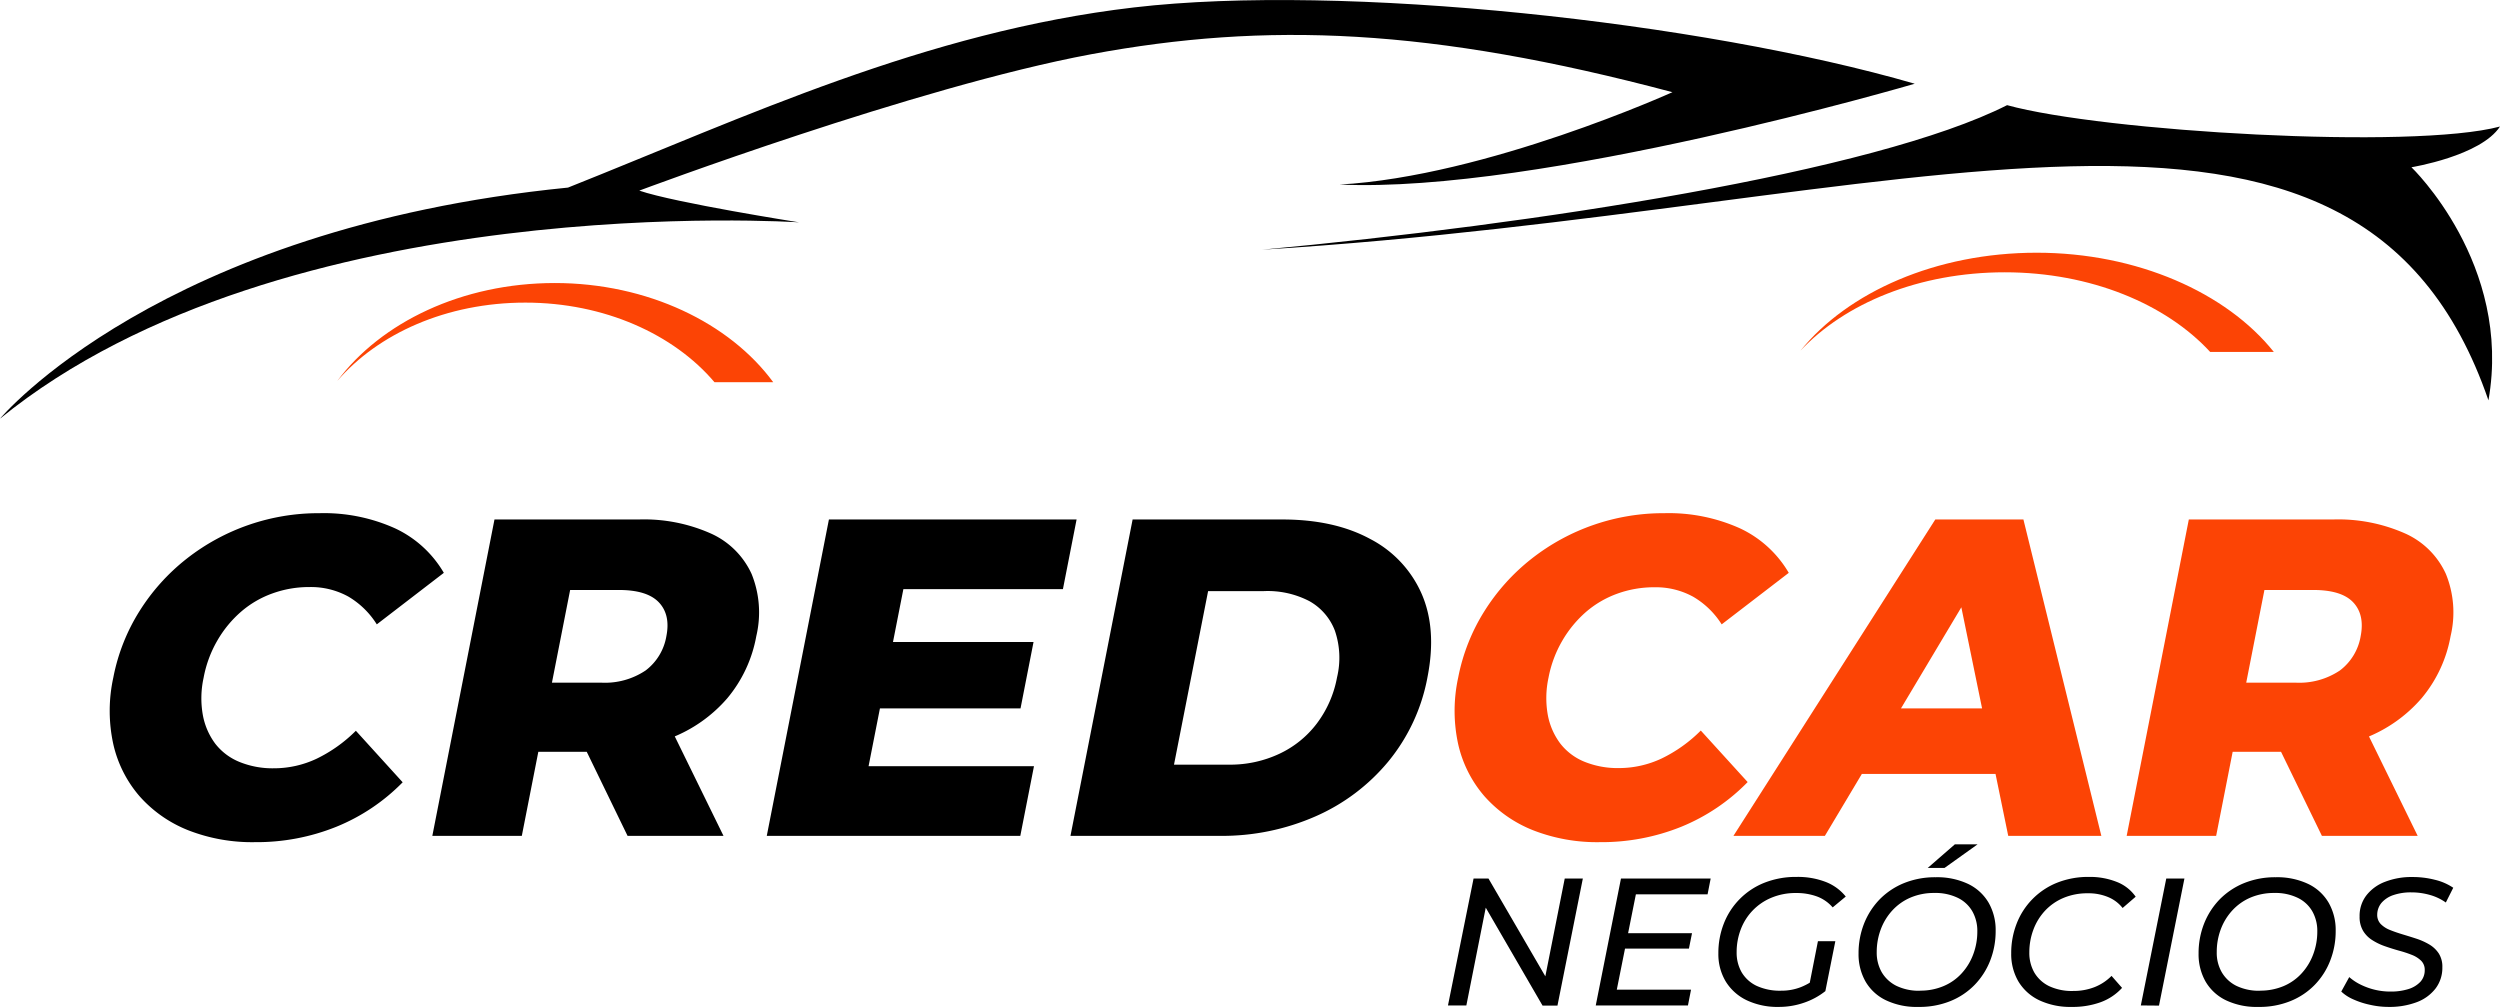
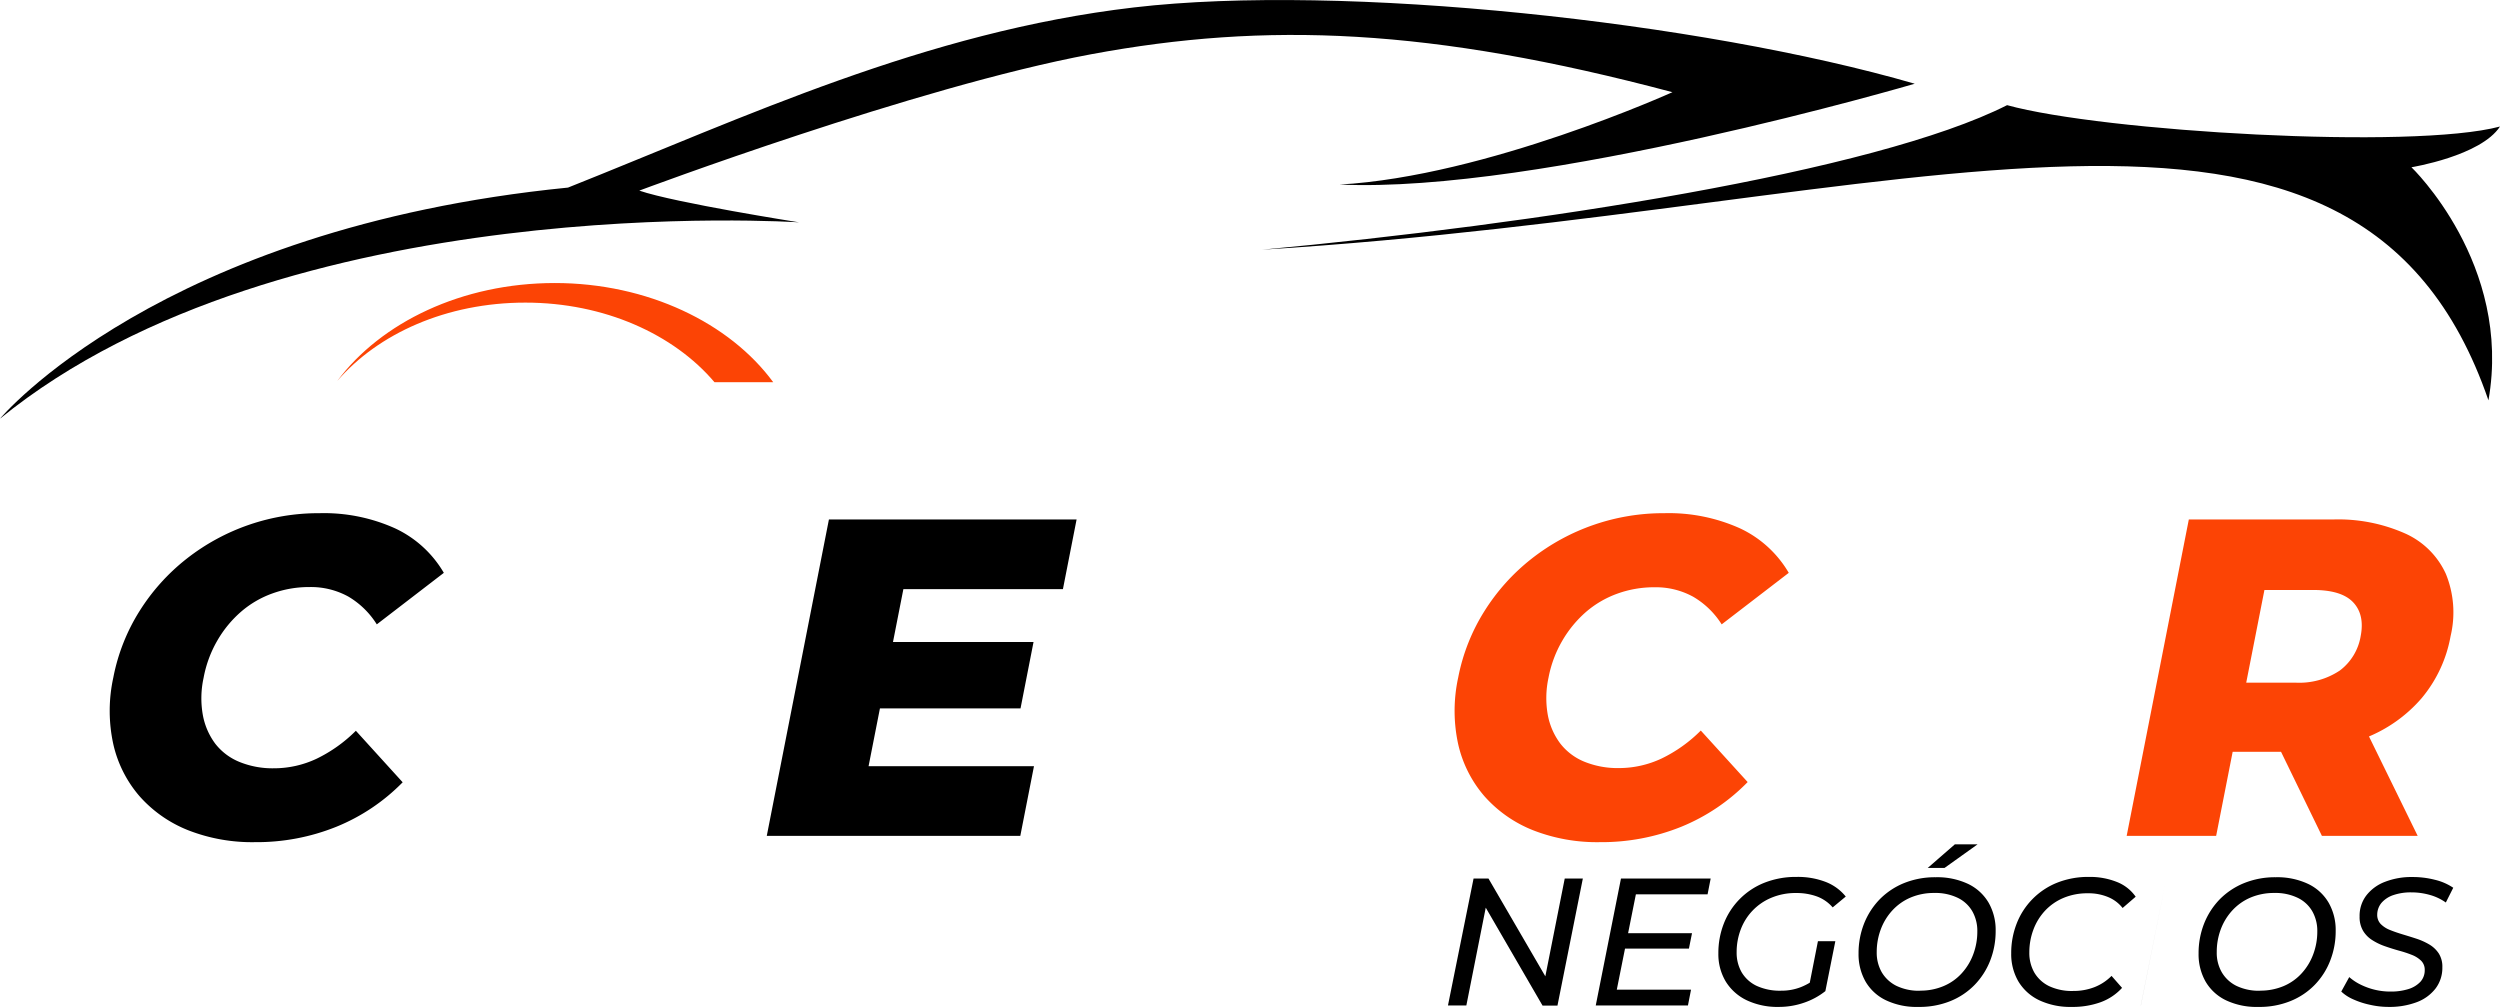
<svg xmlns="http://www.w3.org/2000/svg" viewBox="0 0 460.99 185.67">
  <defs>
    <style>.cls-1{fill:#fc4405;}</style>
  </defs>
  <g id="Camada_2" data-name="Camada 2">
    <g id="Camada_1-2" data-name="Camada 1">
      <path d="M47,155.29a32.29,32.29,0,0,1-12.31-2.2,23.61,23.61,0,0,1-8.94-6.25,22.11,22.11,0,0,1-4.86-9.63,28.69,28.69,0,0,1,0-12.25,35.71,35.71,0,0,1,4.82-12.25,37.85,37.85,0,0,1,8.64-9.63,39.4,39.4,0,0,1,24.58-8.45,31.93,31.93,0,0,1,13.91,2.79,20.39,20.39,0,0,1,9,8.21l-12.36,9.5A15.42,15.42,0,0,0,64.22,110a14.3,14.3,0,0,0-7.16-1.75,19.81,19.81,0,0,0-6.81,1.17,18.23,18.23,0,0,0-5.79,3.37,20.77,20.77,0,0,0-4.37,5.3A21.45,21.45,0,0,0,37.54,125a17.59,17.59,0,0,0-.14,6.83,12.63,12.63,0,0,0,2.29,5.3,10.79,10.79,0,0,0,4.47,3.37,16.16,16.16,0,0,0,6.35,1.17,18.45,18.45,0,0,0,7.84-1.75,26.59,26.59,0,0,0,7.27-5.17l8.63,9.5A36.16,36.16,0,0,1,62,152.46,39.3,39.3,0,0,1,47,155.29Z" />
-       <path d="M79.72,154.13,91.18,95.79h26.59a30.32,30.32,0,0,1,13.32,2.59,15,15,0,0,1,7.5,7.45,18.89,18.89,0,0,1,.87,11.46,24.64,24.64,0,0,1-5.38,11.5,26.29,26.29,0,0,1-10.4,7.3,38.29,38.29,0,0,1-14.33,2.54H91.85l8.79-7-4.42,22.5Zm20.55-20.59-5.91-7.66h16.5a13.44,13.44,0,0,0,8.19-2.25,10,10,0,0,0,3.83-6.34q.77-3.92-1.37-6.2t-7.3-2.3H97.71l8.91-7.58Zm15.45,20.59L105.4,132.88H123l10.41,21.25Z" />
      <path d="M160.16,141.29h30.5l-2.52,12.84H141.39l11.46-58.34h45.67L196,108.63H166.58Zm3.34-22.91h27.08l-2.4,12.25H161.09Z" />
-       <path d="M197.39,154.13l11.46-58.34h27.59q9.59,0,16.21,3.59a20.76,20.76,0,0,1,9.48,10.08q2.85,6.5,1.09,15.42A34.28,34.28,0,0,1,256,140.42a36.31,36.31,0,0,1-13.44,10.12A42.8,42.8,0,0,1,225,154.13ZM216.48,141h10.25A21.32,21.32,0,0,0,235.9,139a18.47,18.47,0,0,0,6.88-5.54,20.17,20.17,0,0,0,3.76-8.54,15.48,15.48,0,0,0-.39-8.62,10.52,10.52,0,0,0-4.72-5.46A16.67,16.67,0,0,0,233,109H222.77Z" />
      <path class="cls-1" d="M295,155.29a32.34,32.34,0,0,1-12.32-2.2,23.61,23.61,0,0,1-8.94-6.25,22.11,22.11,0,0,1-4.86-9.63,28.85,28.85,0,0,1,0-12.25,35.73,35.73,0,0,1,4.83-12.25,37.85,37.85,0,0,1,8.64-9.63,39.35,39.35,0,0,1,24.58-8.45,32,32,0,0,1,13.91,2.79,20.44,20.44,0,0,1,9,8.21l-12.37,9.5a15.42,15.42,0,0,0-5.25-5.09,14.27,14.27,0,0,0-7.15-1.75,19.87,19.87,0,0,0-6.82,1.17,18.45,18.45,0,0,0-5.79,3.37,21.19,21.19,0,0,0-4.37,5.3,21.45,21.45,0,0,0-2.55,6.83,17.78,17.78,0,0,0-.14,6.83,12.64,12.64,0,0,0,2.3,5.3,10.76,10.76,0,0,0,4.46,3.37,16.25,16.25,0,0,0,6.36,1.17,18.48,18.48,0,0,0,7.84-1.75,26.4,26.4,0,0,0,7.26-5.17l8.64,9.5A36.2,36.2,0,0,1,310,152.46,39.28,39.28,0,0,1,295,155.29Z" />
-       <path class="cls-1" d="M319.64,154.13l37.22-58.34h16.25l14.37,58.34H370.31L360,103.88h6.5l-30,50.25ZM336,142.71l6.62-12.08H371.1L373,142.71Z" />
      <path class="cls-1" d="M392.15,154.13l11.46-58.34h26.58a30.37,30.37,0,0,1,13.33,2.59,14.93,14.93,0,0,1,7.49,7.45,18.81,18.81,0,0,1,.87,11.46,24.55,24.55,0,0,1-5.38,11.5,26.33,26.33,0,0,1-10.39,7.3,38.3,38.3,0,0,1-14.34,2.54h-17.5l8.8-7-4.42,22.5Zm20.54-20.59-5.91-7.66h16.5a13.44,13.44,0,0,0,8.19-2.25,10,10,0,0,0,3.83-6.34q.76-3.92-1.36-6.2t-7.3-2.3h-16.5l8.9-7.58Zm15.46,20.59-10.33-21.25H435.4l10.41,21.25Z" />
      <path d="M147.35,41S52.37,34.59,0,77.2c0,0,29.28-35.1,104.74-42.61,32.66-13,65.88-28.72,104.36-33.22S313.65,4,353.07,15.44c0,0-69.08,20.28-106.06,18.59C274.11,32.51,308.39,17,308.39,17,263.72,5.12,233.5,4,201.22,10s-83.34,25.15-83.34,25.15C124.45,37.4,147.35,41,147.35,41ZM444.66,30.84s12.77-2.07,16.33-7.51c-16.14,4.31-73.2.94-90.89-3.94-24.45,12.38-87.26,22-137.35,26.65C353.07,38.6,434.57,3.24,458.86,73.82,463.29,48.67,444.66,30.84,444.66,30.84Z" />
      <path class="cls-1" d="M62.19,70.25c8.06-10.8,23-18.06,40.11-18.06s32.27,7.37,40.28,18.29H131.75c-7.49-8.84-20.31-14.68-34.87-14.68S69.71,61.53,62.19,70.25Z" />
-       <path class="cls-1" d="M332,64.66c8.74-10.8,25-18.06,43.55-18.06s35,7.37,43.73,18.29H407.54c-8.14-8.84-22.06-14.68-37.87-14.68S340.18,55.94,332,64.66Z" />
      <path d="M267,185.4,271.72,162h2.75l11.25,19.35-1-.14L288.53,162h3.34l-4.68,23.43h-2.75L273.2,166.05l1,.14-3.81,19.21Z" />
      <path d="M298.13,182.49h13.69l-.57,2.91h-17L298.9,162h16.54l-.57,2.91H301.65Zm1.81-10.41H312l-.57,2.84H299.37Z" />
      <path d="M328.06,185.67a13.27,13.27,0,0,1-6-1.24,9.19,9.19,0,0,1-3.85-3.46,9.8,9.8,0,0,1-1.35-5.18,14.84,14.84,0,0,1,1-5.47,13.26,13.26,0,0,1,7.45-7.53,15.76,15.76,0,0,1,6-1.09,14.25,14.25,0,0,1,5.38.94,8.85,8.85,0,0,1,3.66,2.68l-2.41,2a7.11,7.11,0,0,0-2.86-2,10.92,10.92,0,0,0-3.9-.65,11.45,11.45,0,0,0-4.52.86,10.21,10.21,0,0,0-5.66,5.82,11.72,11.72,0,0,0-.77,4.23,7.28,7.28,0,0,0,.92,3.7,6.38,6.38,0,0,0,2.75,2.5,10.23,10.23,0,0,0,4.54.9,9.8,9.8,0,0,0,3.66-.67,11.62,11.62,0,0,0,3.2-1.94l1.3,2.68a13.08,13.08,0,0,1-3.93,2.14A14.05,14.05,0,0,1,328.06,185.67Zm5.45-3.42,1.71-8.7h3.21l-1.84,9.21Z" />
      <path d="M353.73,185.67a13.15,13.15,0,0,1-6-1.24A8.66,8.66,0,0,1,344,181a10.16,10.16,0,0,1-1.29-5.18,14.84,14.84,0,0,1,1-5.47,13.64,13.64,0,0,1,2.88-4.5,13.34,13.34,0,0,1,4.48-3,15.22,15.22,0,0,1,5.86-1.09,13.36,13.36,0,0,1,6,1.24,8.76,8.76,0,0,1,3.77,3.47,10.1,10.1,0,0,1,1.29,5.17,14.85,14.85,0,0,1-1,5.47,13.44,13.44,0,0,1-2.88,4.5,13,13,0,0,1-4.5,3A15.12,15.12,0,0,1,353.73,185.67Zm.3-3a10.87,10.87,0,0,0,4.38-.85,9.43,9.43,0,0,0,3.35-2.38,10.64,10.64,0,0,0,2.11-3.5,11.86,11.86,0,0,0,.74-4.18,7.28,7.28,0,0,0-.91-3.7,6.2,6.2,0,0,0-2.67-2.49,9.47,9.47,0,0,0-4.36-.91,10.93,10.93,0,0,0-4.4.86,9.77,9.77,0,0,0-3.34,2.37,10.62,10.62,0,0,0-2.13,3.5,11.9,11.9,0,0,0-.74,4.18,7.28,7.28,0,0,0,.92,3.7,6.49,6.49,0,0,0,2.68,2.5A9.53,9.53,0,0,0,354,182.69Zm1.44-22.63,5-4.35h4.19l-6.09,4.35Z" />
      <path d="M382,185.67a13.41,13.41,0,0,1-6-1.24,9,9,0,0,1-3.82-3.46,10,10,0,0,1-1.32-5.18,14.85,14.85,0,0,1,1-5.47,13.27,13.27,0,0,1,7.41-7.53,15.49,15.49,0,0,1,5.94-1.09,13.41,13.41,0,0,1,5.16.94,7.59,7.59,0,0,1,3.44,2.71l-2.41,2.08a6.59,6.59,0,0,0-2.64-2,9.34,9.34,0,0,0-3.78-.71,11.25,11.25,0,0,0-4.5.86,9.91,9.91,0,0,0-3.4,2.37,10.48,10.48,0,0,0-2.14,3.5,11.9,11.9,0,0,0-.74,4.18,7.28,7.28,0,0,0,.92,3.7,6.39,6.39,0,0,0,2.71,2.5,9.84,9.84,0,0,0,4.44.9,10.65,10.65,0,0,0,3.93-.7,9.1,9.1,0,0,0,3.16-2.08l1.94,2.21a10,10,0,0,1-4,2.66A15.16,15.16,0,0,1,382,185.67Z" />
-       <path d="M394.76,185.4,399.45,162h3.35l-4.69,23.43Z" />
+       <path d="M394.76,185.4,399.45,162l-4.69,23.43Z" />
      <path d="M416.42,185.67a13.15,13.15,0,0,1-6-1.24A8.72,8.72,0,0,1,406.7,181a10.16,10.16,0,0,1-1.29-5.18,14.84,14.84,0,0,1,1-5.47,13.64,13.64,0,0,1,2.88-4.5,13.38,13.38,0,0,1,4.49-3,15.17,15.17,0,0,1,5.85-1.09,13.33,13.33,0,0,1,6,1.24,8.71,8.71,0,0,1,3.77,3.47,10.1,10.1,0,0,1,1.29,5.17,14.85,14.85,0,0,1-1,5.47,13.26,13.26,0,0,1-2.87,4.5,13,13,0,0,1-4.51,3A15.12,15.12,0,0,1,416.42,185.67Zm.3-3a11,11,0,0,0,4.39-.85,9.48,9.48,0,0,0,3.34-2.38,10.64,10.64,0,0,0,2.11-3.5,11.86,11.86,0,0,0,.74-4.18,7.28,7.28,0,0,0-.91-3.7,6.2,6.2,0,0,0-2.67-2.49,9.45,9.45,0,0,0-4.35-.91,11,11,0,0,0-4.41.86,9.77,9.77,0,0,0-3.34,2.37,10.62,10.62,0,0,0-2.13,3.5,11.9,11.9,0,0,0-.73,4.18,7.18,7.18,0,0,0,.92,3.7,6.4,6.4,0,0,0,2.67,2.5A9.53,9.53,0,0,0,416.72,182.69Z" />
      <path d="M440.49,185.67a15.38,15.38,0,0,1-3.47-.39,15,15,0,0,1-3.08-1,7.75,7.75,0,0,1-2.22-1.44l1.47-2.67a9.63,9.63,0,0,0,2.12,1.4,12.54,12.54,0,0,0,2.62.94,12.23,12.23,0,0,0,2.86.33,10.76,10.76,0,0,0,3.31-.46,5.07,5.07,0,0,0,2.23-1.36,3.15,3.15,0,0,0,.78-2.16,2.31,2.31,0,0,0-.67-1.71,5.06,5.06,0,0,0-1.72-1.08,21.42,21.42,0,0,0-2.34-.77q-1.29-.36-2.58-.81a11,11,0,0,1-2.34-1.12,5.21,5.21,0,0,1-1.71-1.72,5,5,0,0,1-.65-2.66,6.16,6.16,0,0,1,1.24-3.87,7.86,7.86,0,0,1,3.43-2.51,13.46,13.46,0,0,1,5.07-.89,16.56,16.56,0,0,1,4.15.51,10.33,10.33,0,0,1,3.38,1.47L451,166.42a9.45,9.45,0,0,0-2.95-1.4,12.43,12.43,0,0,0-3.41-.47,9.94,9.94,0,0,0-3.31.5,5,5,0,0,0-2.18,1.42,3.44,3.44,0,0,0-.8,2.16,2.42,2.42,0,0,0,.63,1.74,4.87,4.87,0,0,0,1.71,1.11c.71.29,1.5.56,2.36.82s1.71.52,2.56.8a12.06,12.06,0,0,1,2.36,1.07,5.33,5.33,0,0,1,1.74,1.66,4.54,4.54,0,0,1,.65,2.54,6.29,6.29,0,0,1-1.25,3.9,7.81,7.81,0,0,1-3.48,2.53A14.18,14.18,0,0,1,440.49,185.67Z" />
    </g>
  </g>
</svg>